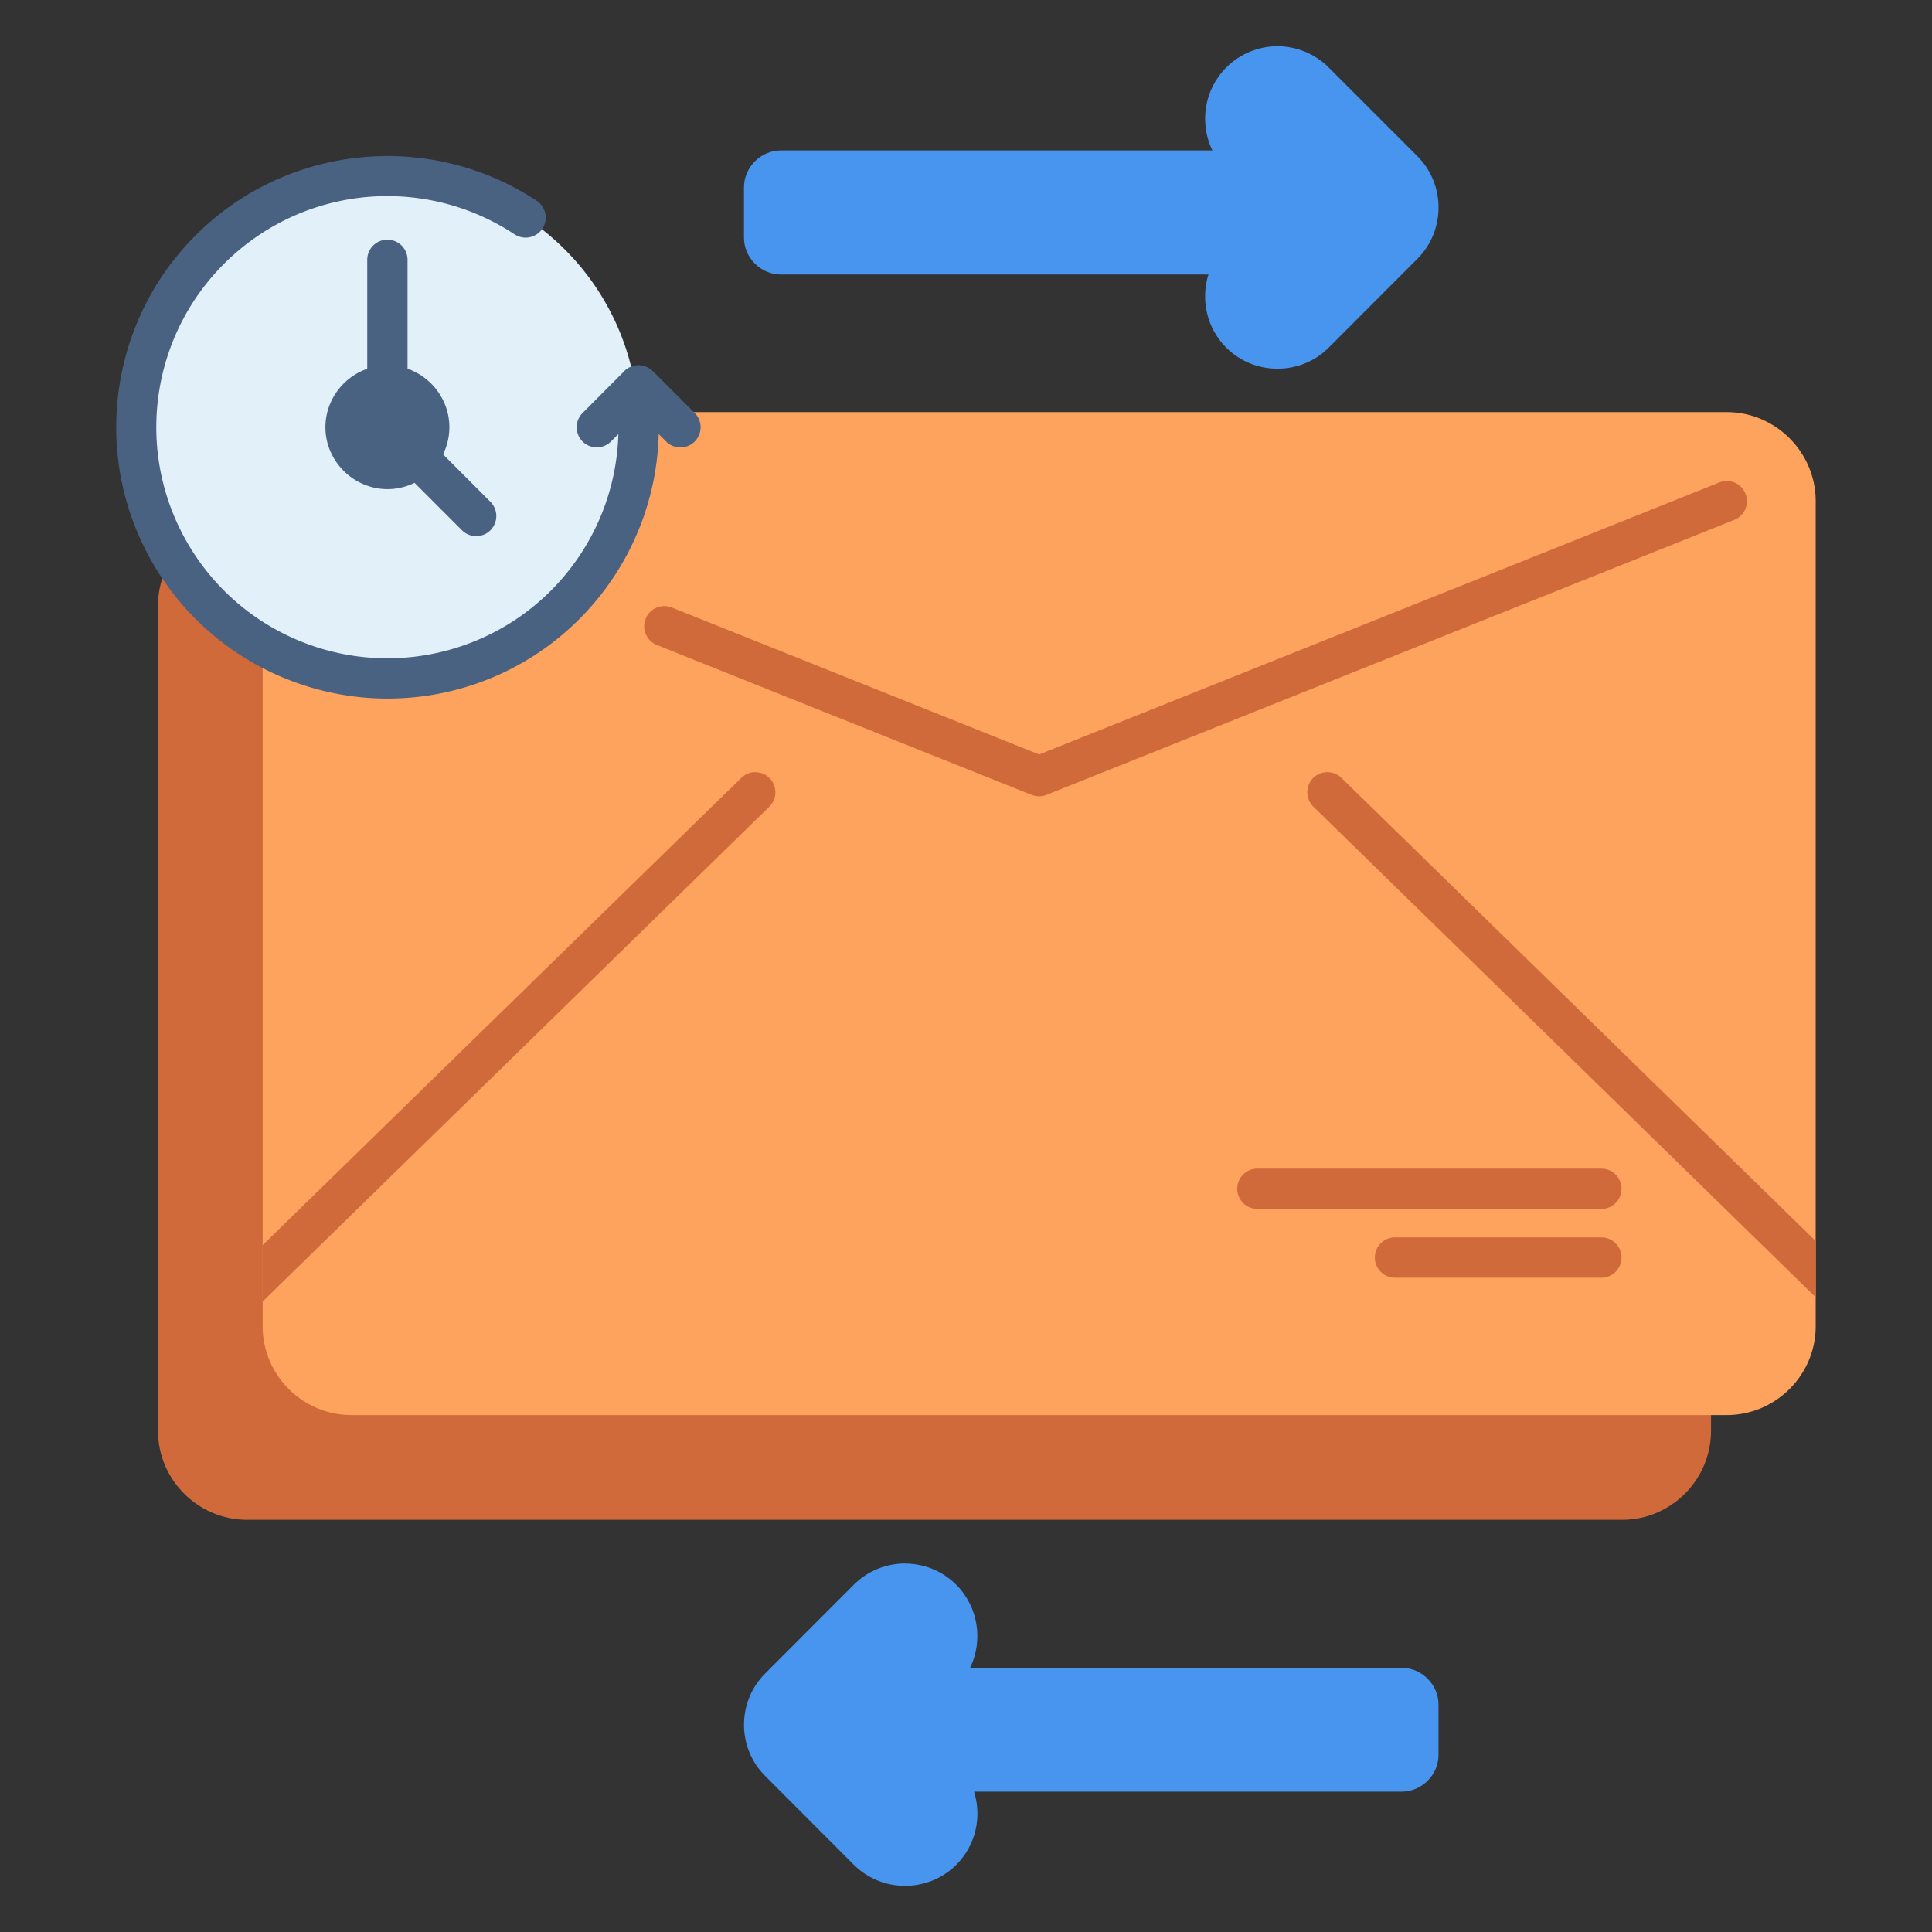
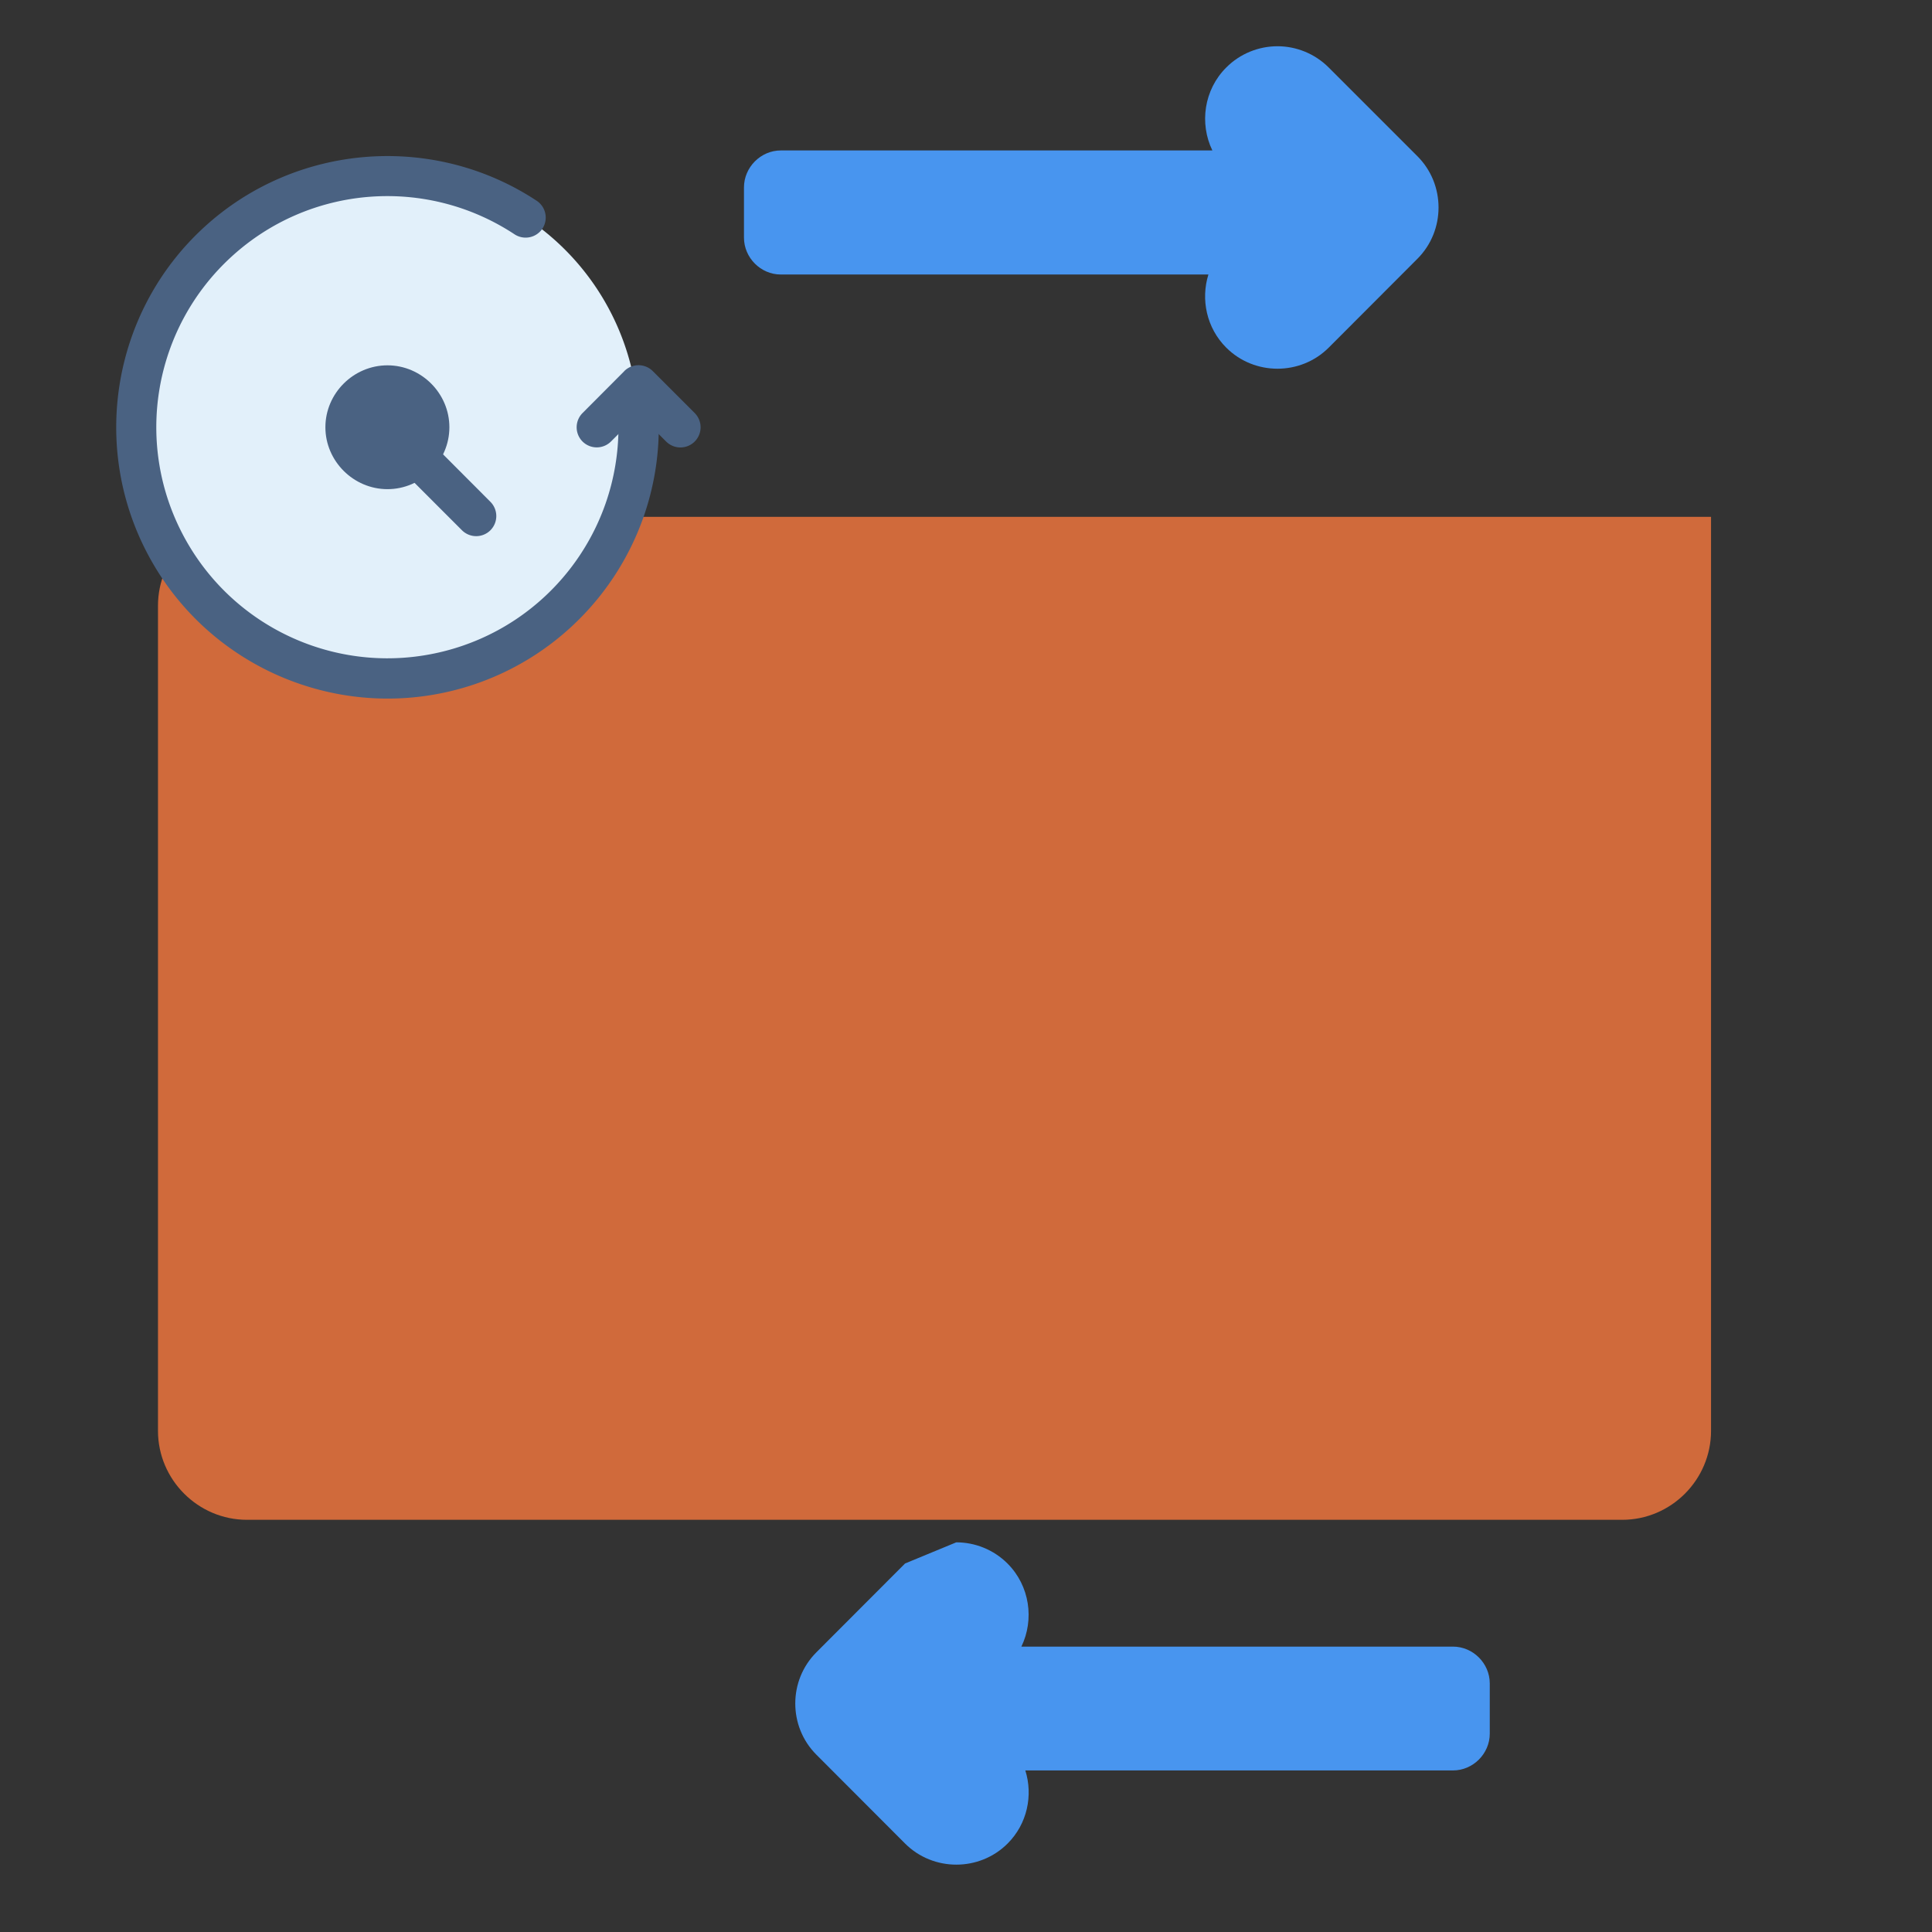
<svg xmlns="http://www.w3.org/2000/svg" id="svg930" height="96" viewBox="0 0 25.4 25.4" width="96">
  <rect x="0" y="0" width="25.4" height="25.4" fill="#333333" stroke="none" />
  <g id="layer1" transform="translate(0 -271.6)">
    <g id="g42247" stroke-linecap="round" stroke-linejoin="round" transform="translate(-82.429 354.03)">
      <path id="path34437" d="m85.676-75.635c-.643 0-1.17.525-1.17 1.168v10.848c0 .643.527 1.17 1.17 1.17h18.08c.643 0 1.168-.527 1.168-1.17v-12.016c-6.416 0-12.832 0-19.248 0z" fill="#d06a3b" paint-order="markers fill stroke" />
-       <path id="path34443" d="m86.146-77.012a.265.265 0 0 0 -.264.266v11.752c0.0.643.525 1.168 1.168 1.168h18.08c.643 0 1.17-.525 1.17-1.168v-10.848c0-.643-.527-1.17-1.17-1.17z" fill="#fda35d" paint-order="markers fill stroke" />
-       <path id="path1137" d="m105.114-76.106a.265.265 0 0 0 -.081.019l-8.942 3.576-4.83-1.932a.265.265 0 0 0 -.344.149.265.265 0 0 0 .148.344l4.926 1.97a.265.265 0 0 0 .197 0l9.041-3.615a.265.265 0 0 0 .147-.346.265.265 0 0 0 -.263-.165zm-12.751 3.827a.265.265 0 0 0 -.188.076l-6.293 6.143v.741l6.662-6.506a.265.265 0 0 0 .004-.373.265.265 0 0 0 -.186-.08zm7.514.001a.265.265 0 0 0 -.186.079.265.265 0 0 0 .004.373l6.606 6.452v-.739l-6.236-6.09a.265.265 0 0 0 -.188-.075zm-.916 5.212a.265.265 0 0 0 -.266.264.265.265 0 0 0 .266.266h4.52a.265.265 0 0 0 .266-.266.265.265 0 0 0 -.266-.264zm1.807.904a.265.265 0 0 0 -.264.264.265.265 0 0 0 .264.266h2.713a.265.265 0 0 0 .266-.266.265.265 0 0 0 -.266-.264z" fill="#d06a3b" paint-order="markers fill stroke" />
      <path id="path23880" d="m90.824-76.813a3.302 3.302 0 0 1 -3.302 3.302 3.302 3.302 0 0 1 -3.302-3.302 3.302 3.302 0 0 1 3.302-3.302 3.302 3.302 0 0 1 3.302 3.302z" fill="#e2f0fa" stroke-width=".529" paint-order="markers fill stroke" />
      <g fill="#4a6282">
        <path id="path1150" d="m87.24-80.367c-.771.061-1.523.371-2.125.922-1.204 1.101-1.506 2.885-.732 4.322.773 1.437 2.427 2.167 4.01 1.77 1.583-.398 2.695-1.823 2.697-3.455a.265.265 0 0 0 -.266-.266.265.265 0 0 0 -.264.266c-.002 1.392-.947 2.602-2.297 2.941-1.35.339-2.756-.282-3.416-1.508-.66-1.226-.402-2.74.625-3.68 1.027-.94 2.558-1.061 3.721-.295a.265.265 0 0 0 .367-.074.265.265 0 0 0 -.076-.367c-.681-.449-1.473-.637-2.244-.576z" paint-order="markers fill stroke" />
        <path id="path1154" d="m90.637-77.551-.549.551a.265.265 0 0 0 0 .375.265.265 0 0 0 .373 0l.363-.363.363.363a.265.265 0 0 0 .375 0 .265.265 0 0 0 0-.375l-.551-.551a.265.265 0 0 0 -.375 0z" paint-order="markers fill stroke" />
        <path id="path34431" d="m87.523-77.627c-.447 0-.816.368-.816.814s.37.814.816.814c.447 0 .814-.368.814-.814s-.368-.814-.814-.814z" paint-order="markers fill stroke" />
-         <path id="path1159" d="m87.523-79.279a.265.265 0 0 0 -.266.266v1.65a.265.265 0 0 0 .266.266.265.265 0 0 0 .264-.266v-1.65a.265.265 0 0 0 -.264-.266z" paint-order="markers fill stroke" />
        <path id="path1161" d="m87.725-76.611a.265.265 0 0 0 0 .375l.777.777a.265.265 0 0 0 .375 0 .265.265 0 0 0 0-.373l-.777-.779a.265.265 0 0 0 -.375 0z" paint-order="markers fill stroke" />
      </g>
      <path id="path34479" d="m99.224-81.822c-.243 0-.489.094-.674.28-.293.293-.354.735-.182 1.09h-5.674c-.264 0-.484.222-.484.486v.66c0 .264.22.485.484.485h5.622c-.102.328-.025.702.234.961.37.37.978.37 1.348 0l1.166-1.168c.37-.37.37-.978 0-1.348l-1.166-1.166c-.185-.185-.43-.28-.674-.28z" fill="#4895ef" stroke-width=".529" paint-order="markers fill stroke" />
-       <path id="path34485" d="m94.328-61.875c-.243 0-.489.094-.674.279l-1.166 1.168c-.37.37-.37.976 0 1.346l1.166 1.168c.37.37.978.37 1.348 0 .259-.259.336-.633.233-.961h5.622c.264 0 .484-.22.484-.484v-.66c0-.264-.22-.484-.484-.484h-5.674c.172-.355.111-.799-.182-1.092-.185-.185-.43-.279-.674-.279z" fill="#4895ef" stroke-width=".529" paint-order="markers fill stroke" />
+       <path id="path34485" d="m94.328-61.875l-1.166 1.168c-.37.37-.37.976 0 1.346l1.166 1.168c.37.37.978.37 1.348 0 .259-.259.336-.633.233-.961h5.622c.264 0 .484-.22.484-.484v-.66c0-.264-.22-.484-.484-.484h-5.674c.172-.355.111-.799-.182-1.092-.185-.185-.43-.279-.674-.279z" fill="#4895ef" stroke-width=".529" paint-order="markers fill stroke" />
    </g>
  </g>
</svg>